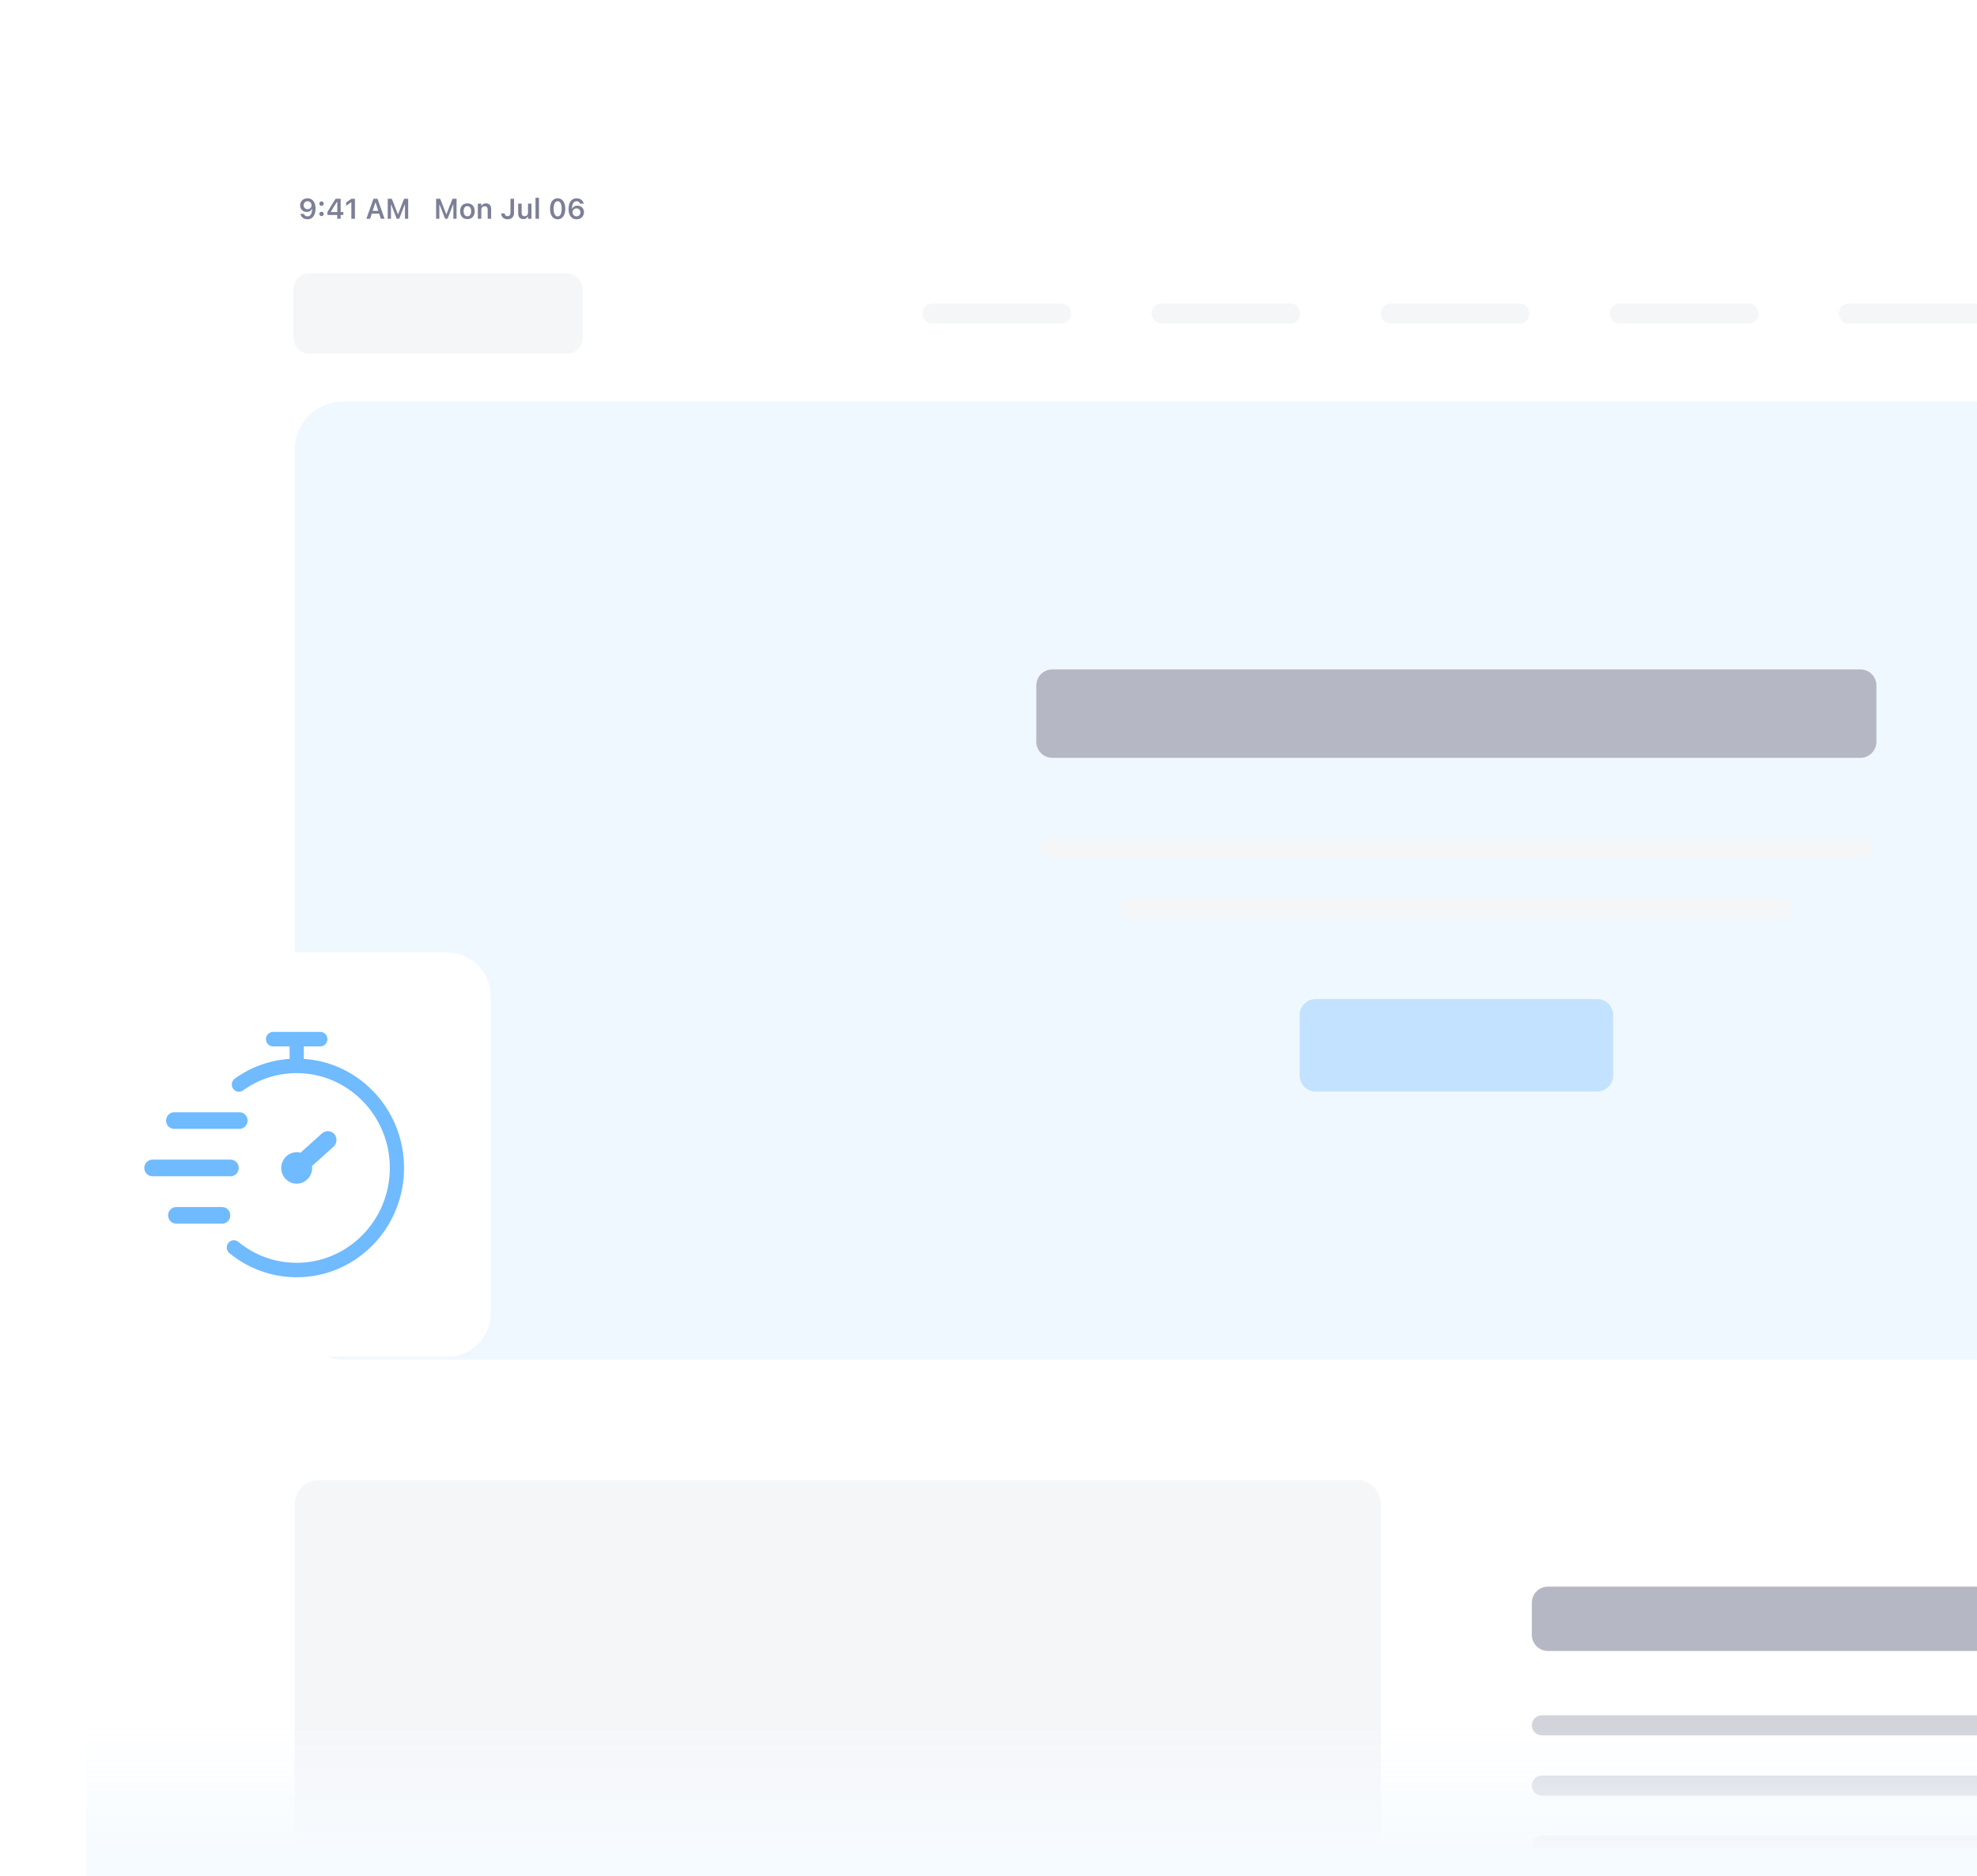
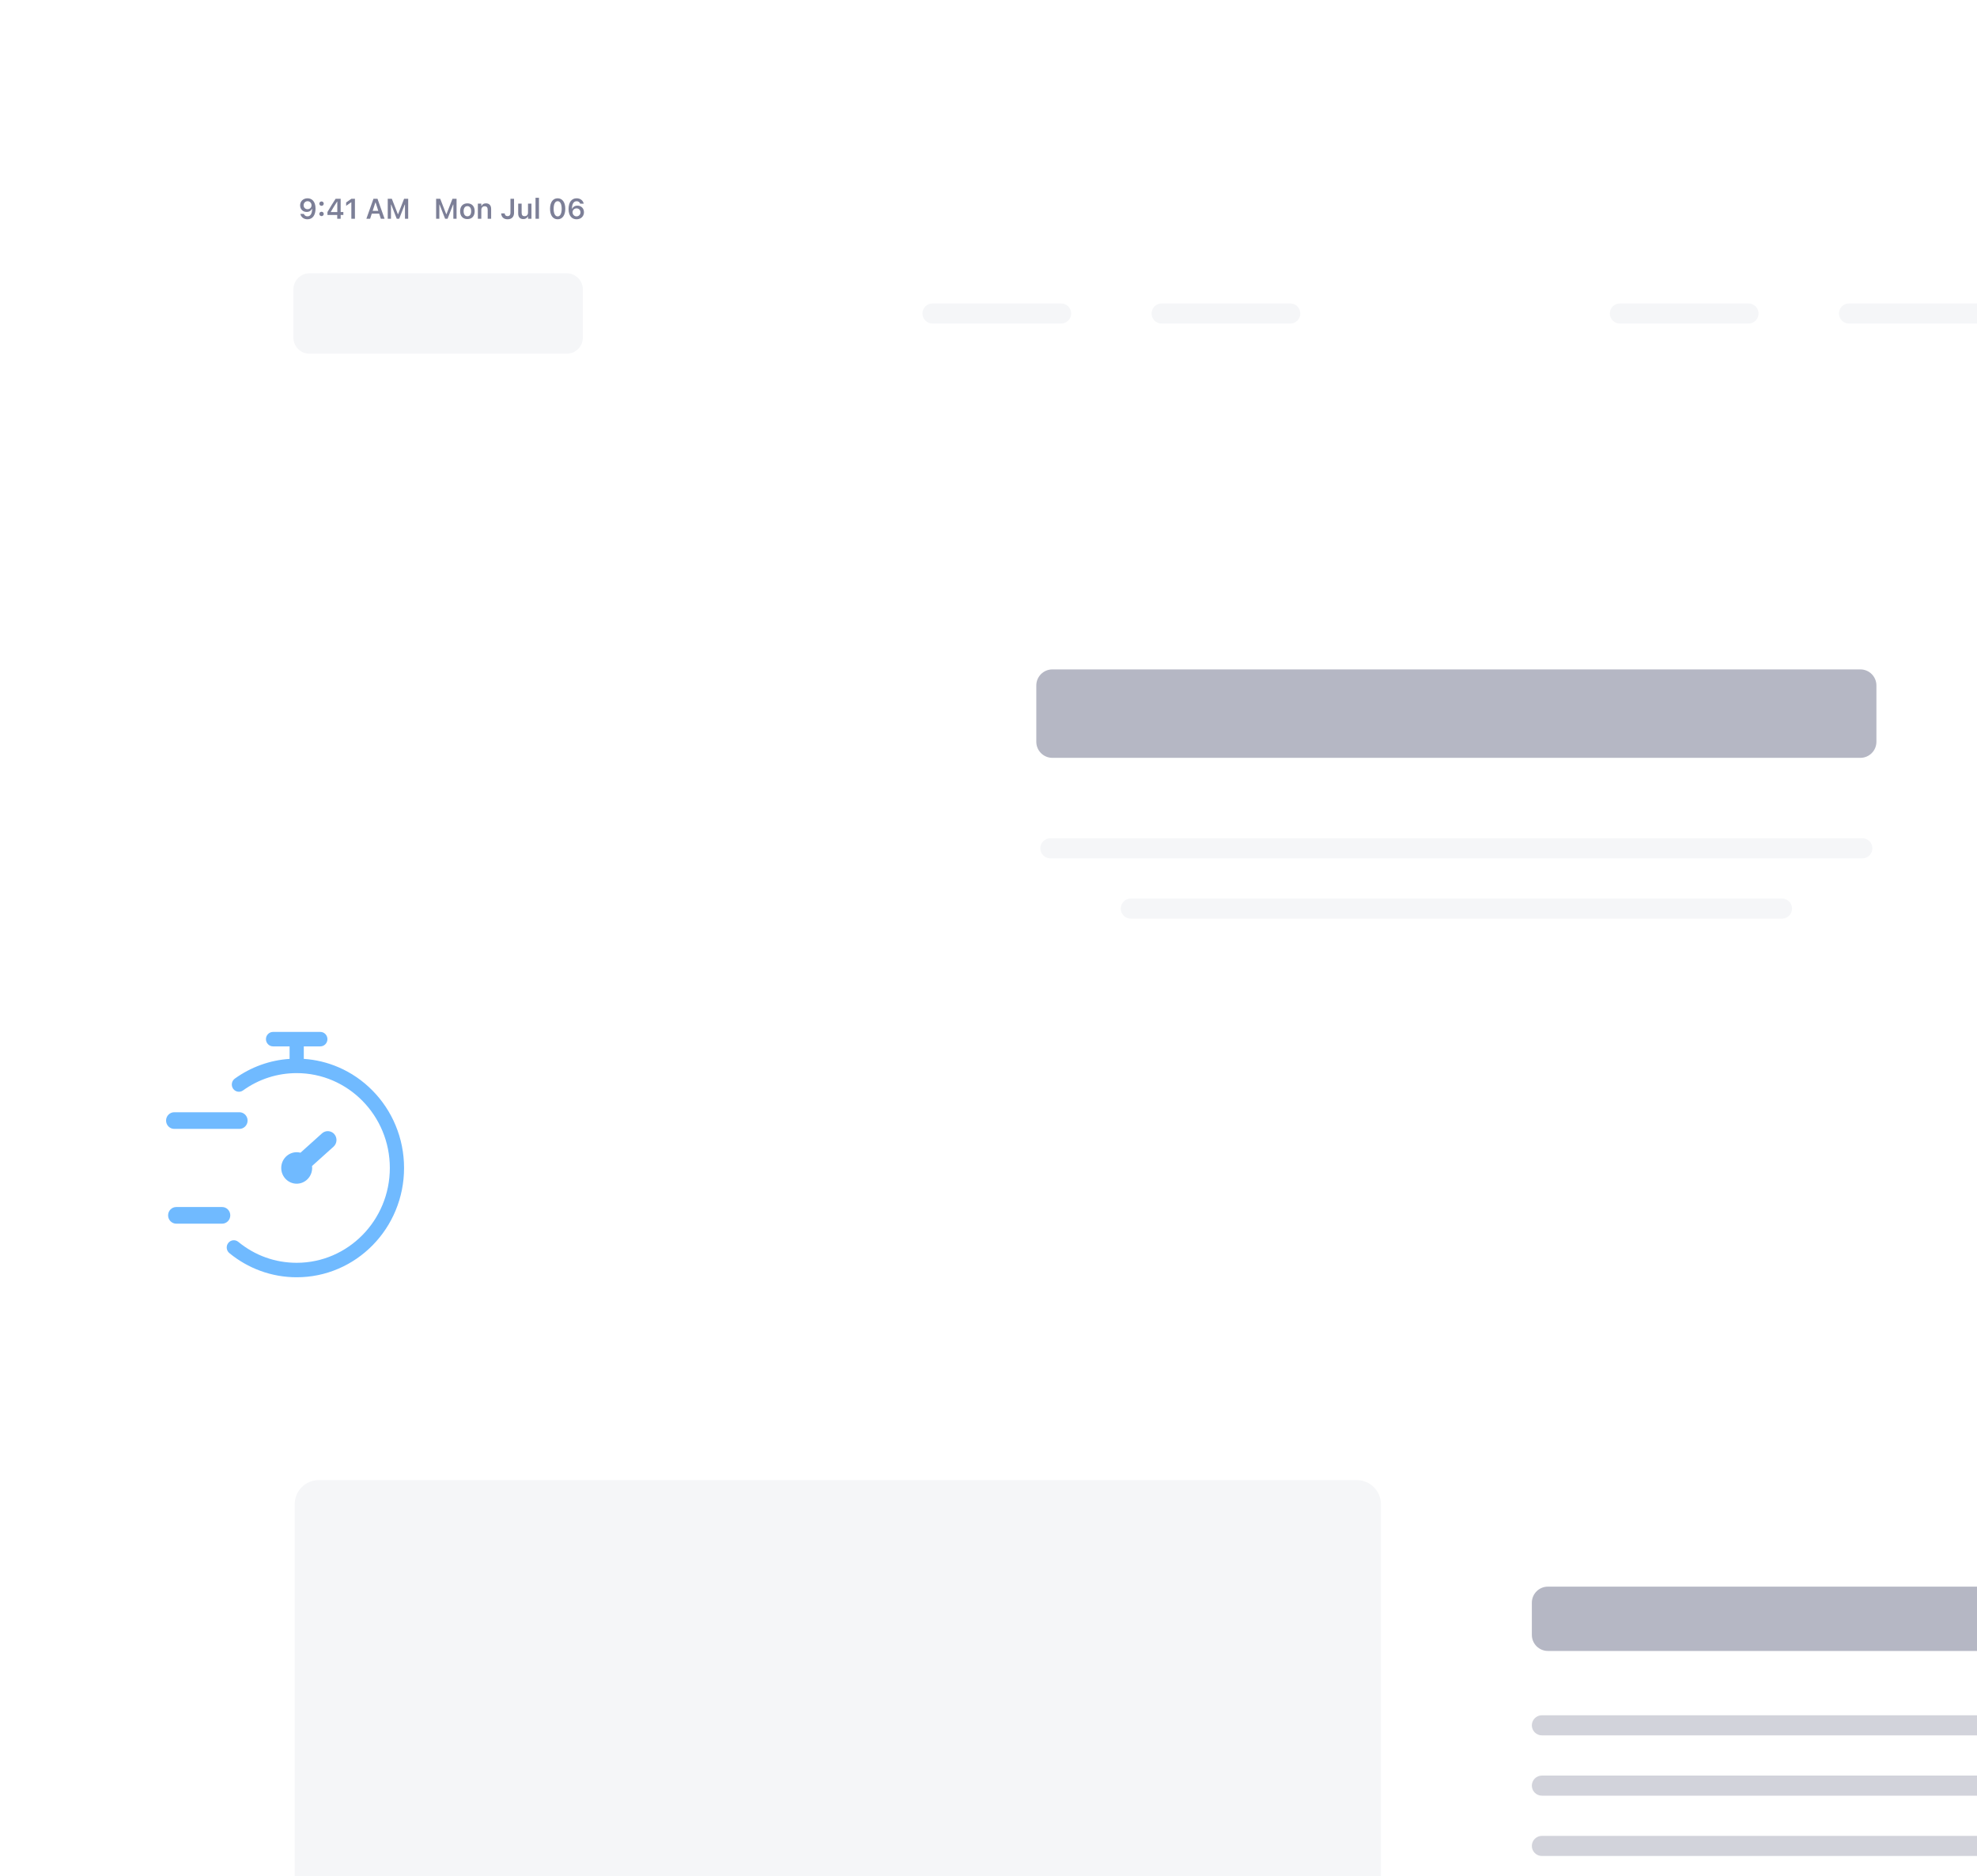
<svg xmlns="http://www.w3.org/2000/svg" width="274" height="260" viewBox="0 0 274 260" fill="none">
  <defs>
    <symbol id="content" viewBox="0 0 274 260" preserveAspectRatio="xMidYMid meet">
      <g id="NoColourRemove" filter="url(#a)">
        <g clip-path="url(#b)">
          <rect x="35.094" y="20" width="333" height="307" rx="11.142" fill="white" />
          <path d="M42.625 26.365C42.024 26.365 41.595 26.776 41.595 27.339V27.343C41.595 27.869 41.968 28.256 42.5 28.256C42.88 28.256 43.122 28.063 43.224 27.844H43.262C43.262 27.865 43.26 27.886 43.26 27.907C43.239 28.437 43.053 28.867 42.613 28.867C42.369 28.867 42.198 28.74 42.125 28.547L42.12 28.527H41.632L41.636 28.548C41.724 28.973 42.104 29.274 42.613 29.274C43.31 29.274 43.731 28.721 43.731 27.788V27.784C43.731 26.786 43.216 26.365 42.625 26.365ZM42.623 27.876C42.308 27.876 42.079 27.646 42.079 27.325V27.321C42.079 27.012 42.323 26.768 42.628 26.768C42.936 26.768 43.176 27.016 43.176 27.333V27.337C43.176 27.65 42.936 27.876 42.623 27.876ZM44.563 27.41C44.74 27.41 44.868 27.275 44.868 27.106C44.868 26.936 44.74 26.803 44.563 26.803C44.388 26.803 44.258 26.936 44.258 27.106C44.258 27.275 44.388 27.41 44.563 27.41ZM44.563 28.834C44.74 28.834 44.868 28.702 44.868 28.531C44.868 28.36 44.74 28.228 44.563 28.228C44.388 28.228 44.258 28.36 44.258 28.531C44.258 28.702 44.388 28.834 44.563 28.834ZM46.739 29.205H47.214V28.673H47.586V28.264H47.214V26.434H46.513C46.137 27.006 45.743 27.644 45.384 28.268V28.673H46.739V29.205ZM45.845 28.276V28.247C46.114 27.776 46.434 27.264 46.718 26.83H46.747V28.276H45.845ZM48.695 29.205H49.191V26.434H48.697L47.973 26.943V27.41L48.663 26.922H48.695V29.205ZM50.777 29.205H51.295L51.526 28.489H52.551L52.783 29.205H53.302L52.319 26.434H51.76L50.777 29.205ZM52.023 26.949H52.056L52.428 28.107H51.65L52.023 26.949ZM53.739 29.205H54.186V27.235H54.218L54.987 29.205H55.325L56.093 27.235H56.127V29.205H56.573V26.434H56.004L55.173 28.566H55.14L54.307 26.434H53.739V29.205Z" fill="#7C7F97" />
          <path d="M60.443 29.205H60.891V27.235H60.923L61.691 29.205H62.029L62.797 27.235H62.832V29.205H63.277V26.434H62.709L61.878 28.566H61.845L61.012 26.434H60.443V29.205ZM64.778 29.247C65.406 29.247 65.788 28.836 65.788 28.157V28.153C65.788 27.477 65.404 27.066 64.778 27.066C64.154 27.066 63.768 27.479 63.768 28.153V28.157C63.768 28.836 64.148 29.247 64.778 29.247ZM64.778 28.86C64.446 28.86 64.256 28.6 64.256 28.159V28.155C64.256 27.713 64.446 27.452 64.778 27.452C65.108 27.452 65.298 27.713 65.298 28.155V28.159C65.298 28.6 65.11 28.86 64.778 28.86ZM66.229 29.205H66.707V27.982C66.707 27.667 66.883 27.467 67.168 27.467C67.458 27.467 67.59 27.633 67.59 27.959V29.205H68.068V27.848C68.068 27.348 67.813 27.066 67.344 27.066C67.041 27.066 66.839 27.202 66.74 27.427H66.707V27.106H66.229V29.205ZM70.342 29.274C70.91 29.274 71.242 28.944 71.242 28.383V26.434H70.747V28.379C70.747 28.679 70.605 28.84 70.338 28.84C70.092 28.84 69.962 28.681 69.948 28.468L69.946 28.454H69.462L69.464 28.475C69.483 28.95 69.804 29.274 70.342 29.274ZM72.532 29.247C72.835 29.247 73.048 29.111 73.146 28.886H73.179V29.205H73.657V27.106H73.179V28.329C73.179 28.644 73.014 28.844 72.704 28.844C72.416 28.844 72.296 28.679 72.296 28.355V27.106H71.817V28.464C71.817 28.963 72.059 29.247 72.532 29.247ZM74.22 29.205H74.698V26.294H74.22V29.205ZM77.287 29.274C77.945 29.274 78.345 28.715 78.345 27.821V27.817C78.345 26.922 77.945 26.365 77.287 26.365C76.628 26.365 76.233 26.922 76.233 27.817V27.821C76.233 28.715 76.628 29.274 77.287 29.274ZM77.287 28.873C76.934 28.873 76.732 28.477 76.732 27.821V27.817C76.732 27.16 76.934 26.768 77.287 26.768C77.64 26.768 77.846 27.16 77.846 27.817V27.821C77.846 28.477 77.64 28.873 77.287 28.873ZM79.905 29.274C80.506 29.274 80.934 28.863 80.934 28.301V28.297C80.934 27.771 80.562 27.383 80.03 27.383C79.65 27.383 79.408 27.577 79.306 27.796H79.268C79.268 27.775 79.269 27.753 79.269 27.732C79.291 27.202 79.477 26.772 79.917 26.772C80.16 26.772 80.331 26.899 80.404 27.093L80.412 27.112H80.898L80.894 27.091C80.806 26.667 80.425 26.365 79.917 26.365C79.22 26.365 78.799 26.918 78.799 27.851V27.855C78.799 28.854 79.314 29.274 79.905 29.274ZM79.354 28.306V28.303C79.354 27.99 79.594 27.763 79.907 27.763C80.222 27.763 80.45 27.994 80.45 28.314V28.318C80.45 28.627 80.208 28.871 79.901 28.871C79.594 28.871 79.354 28.623 79.354 28.306Z" fill="#7C7F97" />
          <path d="M78.547 36.759H42.892C41.662 36.759 40.664 37.757 40.664 38.987V45.672C40.664 46.903 41.662 47.901 42.892 47.901H78.547C79.778 47.901 80.776 46.903 80.776 45.672V38.987C80.776 37.757 79.778 36.759 78.547 36.759Z" fill="#F5F6F8" />
          <path d="M147.064 40.938H129.237C128.467 40.938 127.844 41.561 127.844 42.33C127.844 43.099 128.467 43.723 129.237 43.723H147.064C147.833 43.723 148.457 43.099 148.457 42.33C148.457 41.561 147.833 40.938 147.064 40.938Z" fill="#F5F6F8" />
          <path d="M178.822 40.938H160.994C160.225 40.938 159.602 41.561 159.602 42.33C159.602 43.099 160.225 43.723 160.994 43.723H178.822C179.591 43.723 180.215 43.099 180.215 42.33C180.215 41.561 179.591 40.938 178.822 40.938Z" fill="#F5F6F8" />
-           <path d="M210.572 40.938H192.744C191.975 40.938 191.352 41.561 191.352 42.33C191.352 43.099 191.975 43.723 192.744 43.723H210.572C211.341 43.723 211.965 43.099 211.965 42.33C211.965 41.561 211.341 40.938 210.572 40.938Z" fill="#F5F6F8" />
          <path d="M242.33 40.938H224.502C223.733 40.938 223.109 41.561 223.109 42.33C223.109 43.099 223.733 43.723 224.502 43.723H242.33C243.099 43.723 243.722 43.099 243.722 42.33C243.722 41.561 243.099 40.938 242.33 40.938Z" fill="#F5F6F8" />
          <path d="M274.087 40.938H256.26C255.491 40.938 254.867 41.561 254.867 42.33C254.867 43.099 255.491 43.723 256.26 43.723H274.087C274.857 43.723 275.48 43.099 275.48 42.33C275.48 41.561 274.857 40.938 274.087 40.938Z" fill="#F5F6F8" />
-           <path d="M40.844 61.203C40.844 57.511 43.837 54.518 47.529 54.518H356.158C359.851 54.518 362.844 57.511 362.844 61.203V180.594C362.844 184.286 359.851 187.28 356.158 187.28H47.529C43.837 187.28 40.844 184.286 40.844 180.594V61.203Z" fill="#F0F8FF" />
          <g style="mix-blend-mode:multiply">
            <path d="M257.832 91.65H145.853C144.623 91.65 143.625 92.648 143.625 93.879V101.678C143.625 102.909 144.623 103.907 145.853 103.907H257.832C259.063 103.907 260.06 102.909 260.06 101.678V93.879C260.06 92.648 259.063 91.65 257.832 91.65Z" fill="#B5B7C4" />
          </g>
          <g style="mix-blend-mode:multiply">
            <path d="M258.108 115.049H145.572C144.803 115.049 144.18 115.672 144.18 116.442C144.18 117.211 144.803 117.834 145.572 117.834H258.108C258.877 117.834 259.501 117.211 259.501 116.442C259.501 115.672 258.877 115.049 258.108 115.049Z" fill="#F5F6F8" />
          </g>
          <g style="mix-blend-mode:multiply">
            <path d="M246.972 123.405H156.721C155.952 123.405 155.328 124.029 155.328 124.798C155.328 125.567 155.952 126.191 156.721 126.191H246.972C247.741 126.191 248.365 125.567 248.365 124.798C248.365 124.029 247.741 123.405 246.972 123.405Z" fill="#F5F6F8" />
          </g>
-           <path d="M180.117 139.561C180.117 138.331 181.115 137.333 182.346 137.333H221.343C222.574 137.333 223.572 138.331 223.572 139.561V147.918C223.572 149.149 222.574 150.146 221.343 150.146H182.346C181.115 150.146 180.117 149.149 180.117 147.918V139.561Z" fill="#C2E2FF" />
          <path d="M40.844 207.336C40.844 205.49 42.34 203.993 44.186 203.993H188.041C189.887 203.993 191.384 205.49 191.384 207.336V284.217C191.384 286.063 189.887 287.559 188.041 287.559H44.186C42.34 287.559 40.844 286.063 40.844 284.217V207.336Z" fill="#F5F6F8" />
          <g style="mix-blend-mode:multiply">
            <path d="M304.227 218.757H214.533C213.302 218.757 212.305 219.755 212.305 220.985V225.442C212.305 226.673 213.302 227.671 214.533 227.671H304.227C305.458 227.671 306.456 226.673 306.456 225.442V220.985C306.456 219.755 305.458 218.757 304.227 218.757Z" fill="#B5B7C4" />
          </g>
          <g style="mix-blend-mode:multiply">
            <path d="M326.233 236.584H213.697C212.928 236.584 212.305 237.208 212.305 237.977C212.305 238.746 212.928 239.37 213.697 239.37H326.233C327.002 239.37 327.626 238.746 327.626 237.977C327.626 237.208 327.002 236.584 326.233 236.584Z" fill="#D2D3DB" />
          </g>
          <g style="mix-blend-mode:multiply">
            <path d="M303.949 244.94H213.697C212.928 244.94 212.305 245.564 212.305 246.333C212.305 247.102 212.928 247.726 213.697 247.726H303.949C304.718 247.726 305.342 247.102 305.342 246.333C305.342 245.564 304.718 244.94 303.949 244.94Z" fill="#D2D3DB" />
          </g>
          <g style="mix-blend-mode:multiply">
            <path d="M317.876 253.297H213.697C212.928 253.297 212.305 253.92 212.305 254.69C212.305 255.459 212.928 256.082 213.697 256.082H317.876C318.646 256.082 319.269 255.459 319.269 254.69C319.269 253.92 318.646 253.297 317.876 253.297Z" fill="#D2D3DB" />
          </g>
        </g>
      </g>
      <g filter="url(#c)">
        <path d="M12 136C12 132.686 14.686 130 18 130H62C65.314 130 68 132.686 68 136V180C68 183.314 65.314 186 62 186H18C14.686 186 12 183.314 12 180V136Z" fill="white" />
        <g clip-path="url(#d)">
          <path d="M24.149 154.439H33.181C33.806 154.439 34.315 153.921 34.315 153.285C34.315 152.649 33.806 152.131 33.181 152.131H24.149C23.524 152.131 23.016 152.649 23.016 153.285C23.016 153.921 23.524 154.439 24.149 154.439Z" fill="#70BAFF" />
-           <path d="M33.086 159.852C33.086 159.216 32.577 158.698 31.952 158.698H21.134C20.509 158.698 20 159.216 20 159.852C20 160.488 20.509 161.006 21.134 161.006H31.952C32.577 161.006 33.086 160.488 33.086 159.852H33.086Z" fill="#70BAFF" />
          <path d="M31.916 166.42C31.916 165.783 31.408 165.266 30.782 165.266H24.431C23.805 165.266 23.297 165.783 23.297 166.42C23.297 167.056 23.805 167.574 24.431 167.574H30.782C31.408 167.574 31.916 167.056 31.916 166.42Z" fill="#70BAFF" />
          <path d="M54.829 153.956C54.08 152.152 53.007 150.532 51.641 149.141C50.275 147.751 48.684 146.658 46.912 145.895C45.378 145.235 43.765 144.847 42.104 144.737V143.005H44.395C44.938 143.005 45.38 142.555 45.38 142.002C45.38 141.45 44.938 141 44.395 141H37.843C37.3 141 36.858 141.45 36.858 142.003C36.858 142.555 37.3 143.005 37.843 143.005H40.135V144.737C37.399 144.919 34.793 145.855 32.544 147.472C32.1 147.791 31.994 148.418 32.307 148.869C32.459 149.088 32.685 149.234 32.945 149.279C33.204 149.324 33.465 149.264 33.68 149.11C35.863 147.54 38.436 146.71 41.119 146.71C48.238 146.71 54.029 152.606 54.029 159.853C54.029 167.099 48.238 172.995 41.119 172.995C38.139 172.995 35.34 171.991 33.024 170.091C32.601 169.745 31.98 169.812 31.64 170.243C31.299 170.673 31.366 171.305 31.788 171.652C33.082 172.714 34.529 173.541 36.086 174.111C37.698 174.701 39.391 175 41.119 175C43.127 175 45.076 174.599 46.911 173.809C48.683 173.046 50.274 171.954 51.641 170.564C53.007 169.173 54.08 167.553 54.829 165.749C55.605 163.881 55.999 161.897 55.999 159.853C55.999 157.808 55.605 155.824 54.829 153.956L54.829 153.956Z" fill="#70BAFF" />
          <path d="M46.335 155.165C45.894 154.657 45.129 154.609 44.629 155.057L41.647 157.738C41.478 157.694 41.301 157.671 41.119 157.671C39.938 157.671 38.977 158.65 38.977 159.852C38.977 161.055 39.938 162.034 41.119 162.034C42.301 162.034 43.262 161.055 43.262 159.852C43.262 159.761 43.256 159.671 43.245 159.582L46.228 156.901C46.728 156.452 46.775 155.674 46.334 155.165H46.335Z" fill="#70BAFF" />
        </g>
      </g>
-       <rect width="295.949" height="21.266" transform="translate(12 239)" fill="url(#e)" />
      <defs>
        <filter id="a" x="31.751" y="17.772" width="339.685" height="313.685" filterUnits="userSpaceOnUse" color-interpolation-filters="sRGB">
          <feFlood flood-opacity="0" result="BackgroundImageFix" />
          <feColorMatrix in="SourceAlpha" type="matrix" values="0 0 0 0 0 0 0 0 0 0 0 0 0 0 0 0 0 0 127 0" result="hardAlpha" />
          <feOffset dy="1.114" />
          <feGaussianBlur stdDeviation="1.671" />
          <feColorMatrix type="matrix" values="0 0 0 0 0 0 0 0 0 0 0 0 0 0 0 0 0 0 0.15 0" />
          <feBlend mode="normal" in2="BackgroundImageFix" result="effect1_dropShadow_11368_9397" />
          <feBlend mode="normal" in="SourceGraphic" in2="effect1_dropShadow_11368_9397" result="shape" />
        </filter>
        <filter id="c" x="0" y="120" width="80" height="80" filterUnits="userSpaceOnUse" color-interpolation-filters="sRGB">
          <feFlood flood-opacity="0" result="BackgroundImageFix" />
          <feColorMatrix in="SourceAlpha" type="matrix" values="0 0 0 0 0 0 0 0 0 0 0 0 0 0 0 0 0 0 127 0" result="hardAlpha" />
          <feOffset dy="2" />
          <feGaussianBlur stdDeviation="6" />
          <feColorMatrix type="matrix" values="0 0 0 0 0 0 0 0 0 0 0 0 0 0 0 0 0 0 0.08 0" />
          <feBlend mode="normal" in2="BackgroundImageFix" result="effect1_dropShadow_11368_9397" />
          <feBlend mode="normal" in="SourceGraphic" in2="effect1_dropShadow_11368_9397" result="shape" />
        </filter>
        <linearGradient id="e" x1="147.975" y1="21.266" x2="147.975" y2="0" gradientUnits="userSpaceOnUse">
          <stop offset="0.165" stop-color="#F6FBFF" />
          <stop offset="1" stop-color="#F6FBFF" stop-opacity="0" />
        </linearGradient>
        <clipPath id="b">
          <rect x="35.094" y="20" width="333" height="307" rx="11.142" fill="white" />
        </clipPath>
        <clipPath id="d">
          <rect width="36" height="34" fill="white" transform="translate(20 141)" />
        </clipPath>
      </defs>
    </symbol>
  </defs>
  <use href="#content" />
</svg>